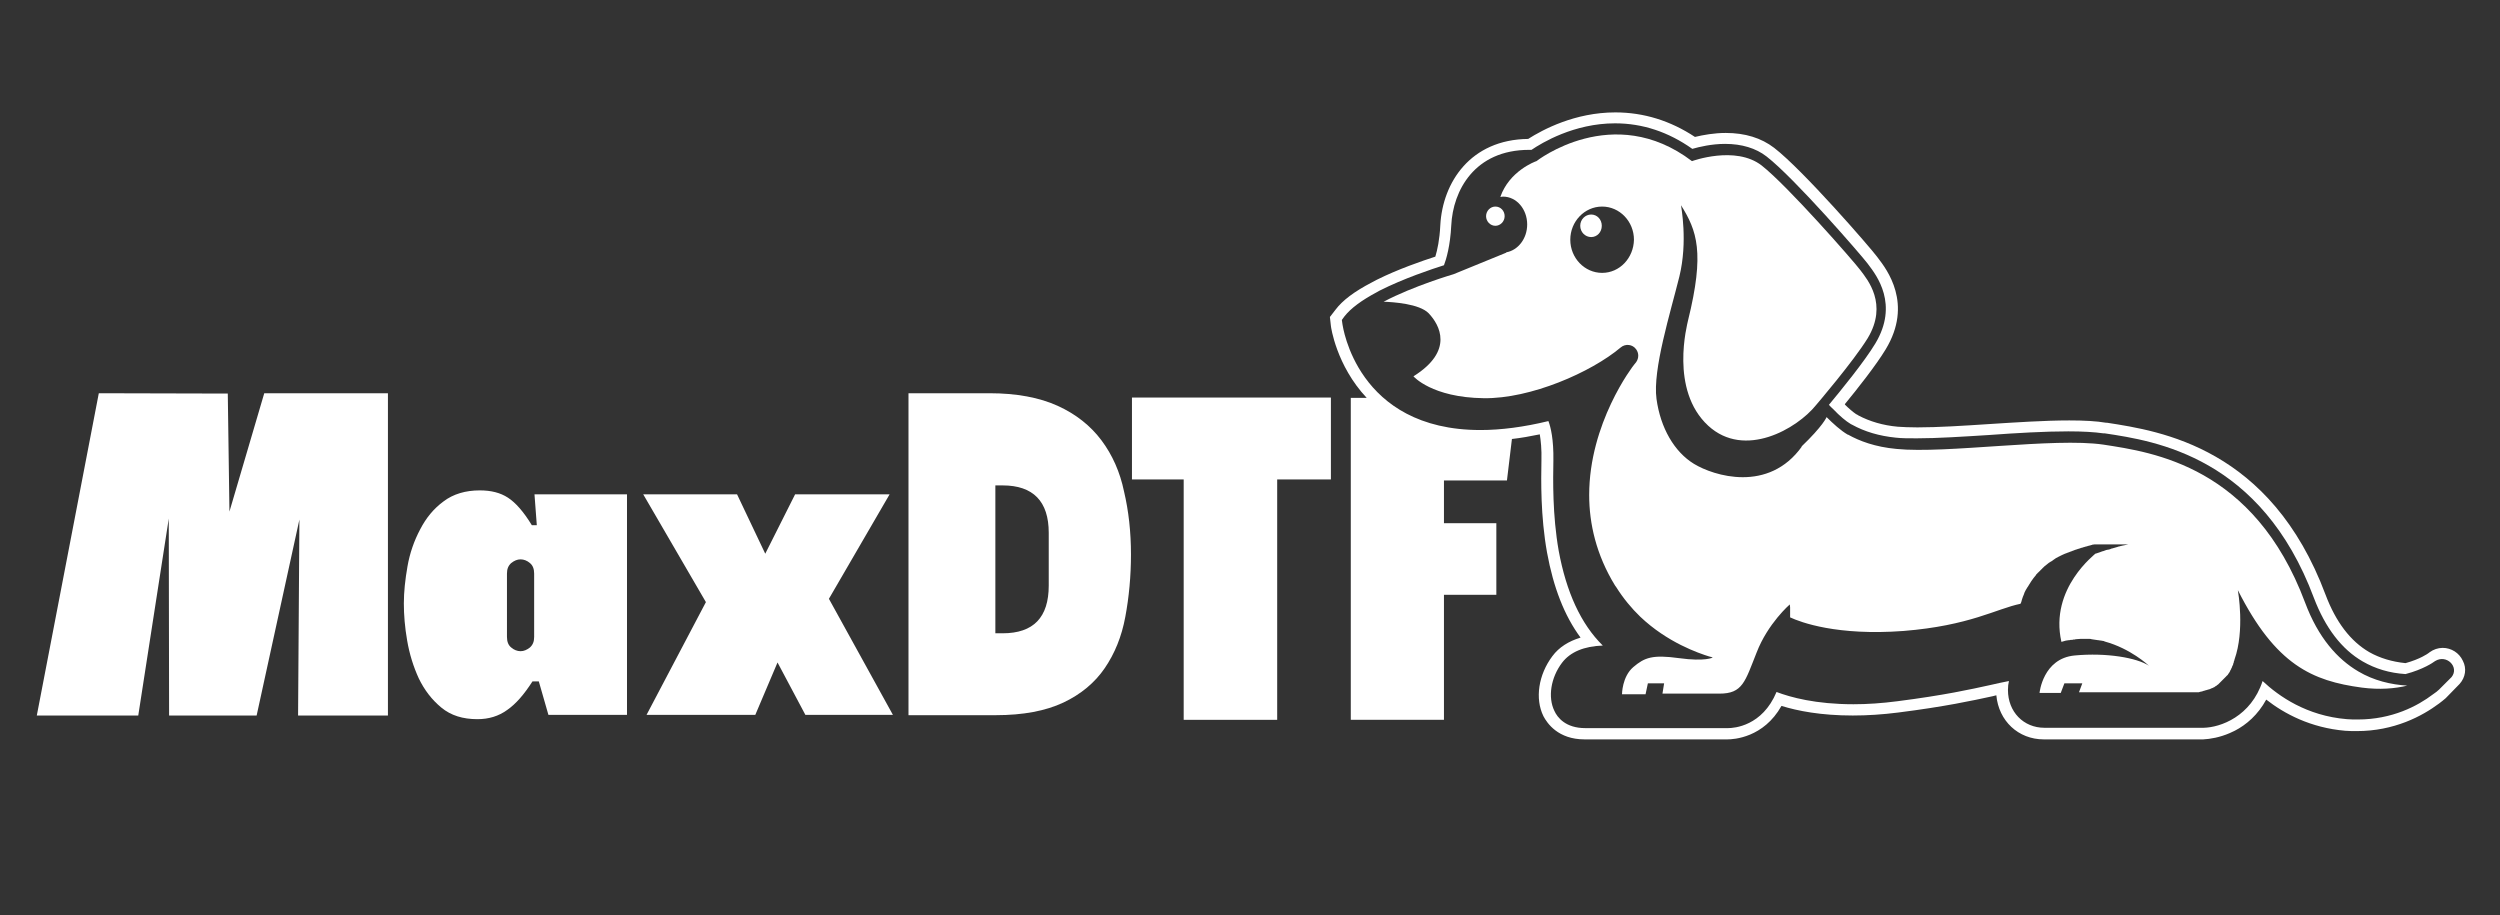
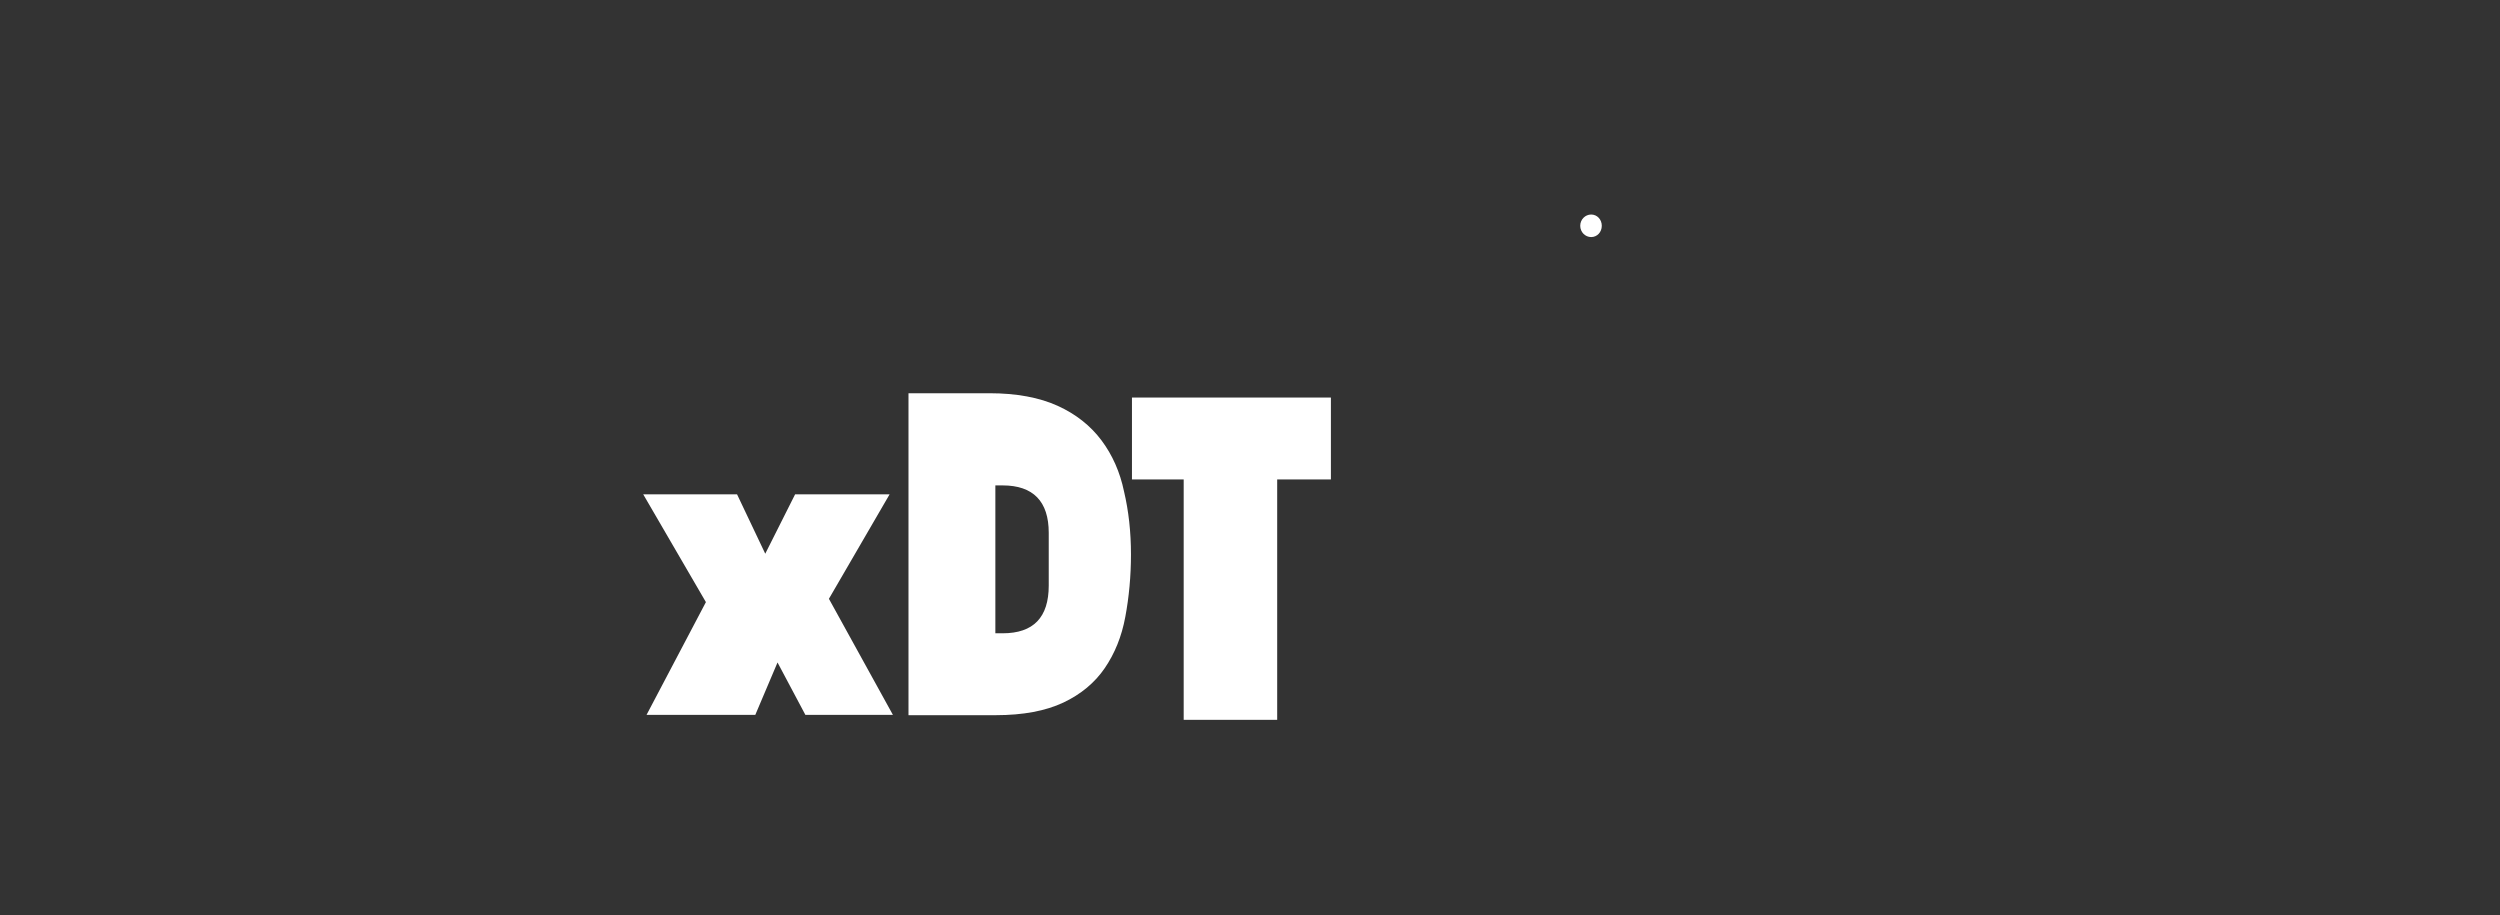
<svg xmlns="http://www.w3.org/2000/svg" id="Capa_1" x="0px" y="0px" viewBox="0 0 754 276" style="enable-background:new 0 0 754 276;" xml:space="preserve">
  <rect x="0" y="0" width="754" height="276" fill="#333333" stroke="none" />
  <style type="text/css">	.st0{fill:#FFFFFF;}</style>
  <g>
-     <path class="st0" d="M161.9,158.4h-1.5c-2.5-4.1-4.9-6.8-7.2-8.3c-2.3-1.5-5.1-2.2-8.5-2.2c-4.3,0-8,1.1-10.9,3.3  c-3,2.2-5.3,5-7.1,8.5c-1.8,3.4-3.1,7.1-3.8,11.1c-0.7,4-1.1,7.7-1.1,11.2c0,3.4,0.3,7.2,1,11.2c0.7,4.1,1.9,7.9,3.5,11.4  c1.7,3.5,3.9,6.4,6.8,8.8c2.9,2.4,6.5,3.5,10.9,3.5c3.4,0,6.4-0.9,9-2.8c2.6-1.8,5.1-4.7,7.6-8.6h1.9l2.9,10.1h23.7v-66.5h-27.9  L161.9,158.4z M161.1,192.1c0,1.4-0.4,2.4-1.3,3.2c-0.9,0.7-1.8,1.1-2.8,1.1c-1,0-2-0.4-2.8-1.1c-0.9-0.7-1.3-1.8-1.3-3.2V173  c0-1.4,0.4-2.4,1.3-3.2c0.9-0.7,1.8-1.1,2.8-1.1c1,0,2,0.4,2.8,1.1c0.9,0.7,1.3,1.8,1.3,3.2V192.1z" />
    <polygon class="st0" points="268.3,149.1 239.8,149.1 230.8,167 222.3,149.1 194,149.1 212.9,181.6 195,215.6 227.8,215.6   234.5,199.8 242.9,215.6 269.3,215.6 250,180.6  " />
    <path class="st0" d="M332.2,132.8c-3.3-4.4-7.7-7.9-13.2-10.4c-5.5-2.5-12.4-3.8-20.6-3.8h-24.4v97.1h26.3c8.3,0,15.1-1.3,20.4-3.8  c5.3-2.5,9.5-6,12.5-10.4c3-4.4,5.1-9.5,6.2-15.5c1.1-5.9,1.7-12.2,1.7-18.8c0-6.7-0.7-13.1-2.1-19  C337.8,142.4,335.5,137.2,332.2,132.8z M316.3,176.6c0,9.6-4.6,14.4-13.9,14.4h-2.2v-44.6h2.2c9.2,0,13.9,4.8,13.9,14.3V176.6z" />
    <polygon class="st0" points="341.4,144.6 357,144.6 357,217.1 385.2,217.1 385.2,144.6 401.4,144.6 401.4,119.9 341.4,119.9  " />
-     <polygon class="st0" points="69.2,154.3 68.7,118.7 29.8,118.6 11.1,215.8 41.7,215.8 50.9,156.4 51,215.8 77.4,215.8 90.3,156.7   89.9,215.8 117,215.8 117,118.6 79.7,118.6  " />
    <path class="st0" d="M479.9,64.7c-1.8,0-3.3,1.5-3.3,3.4s1.5,3.4,3.3,3.4c1.8,0,3.2-1.5,3.2-3.4S481.7,64.7,479.9,64.7z" />
-     <path class="st0" d="M695.2,181.7c-15.4-41.1-45.9-45.3-60.8-47.6c-14.9-2.2-47.5,2.8-62.4,1.3c-6.5-0.6-11.2-2.4-14.6-4.3  c0,0,0,0-0.1,0c-2.1-1.2-4.5-3.4-6.4-5.3c0,0-1,2.6-7.7,9l0.3-0.2c-10.1,14.2-26.7,8.9-32.6,5.3c-5.9-3.6-10.1-10.8-11.3-19.6  c-1.2-8.8,4.2-26,6.9-36.9c2.6-10.6,0.5-21.1,0.5-21.5c4.8,7.7,7.2,14.2,2.1,34.8c-0.2,1.1-5.6,20.9,6.1,31.7  c11,10.1,26.8,0.9,32.5-6.2v0c0,0,11.3-13.2,15.6-20.2c6.2-10.3-0.1-17.7-2.2-20.5c-2.1-2.8-21.9-25.4-29.8-31.6  c-7.9-6.1-21-1.3-21-1.3c-23.8-18.1-46.9,0-46.9,0s0,0,0,0c-0.4,0.1-8.2,3-10.9,10.8c0.3,0,0.5-0.1,0.8-0.1c4.1,0,7.3,3.8,7.3,8.4  c0,4.3-2.8,7.8-6.3,8.4c0,0,0,0,0,0.1l-15.9,6.5l0,0c0,0-12,3.5-21.1,8.3c2.8,0.1,10.8,0.6,13.6,3.5c3.3,3.5,7.7,11.3-4.6,19  c0,0,5.5,6.4,21.2,6.6c14.1,0.2,32.4-7.8,41.3-15.3c1.4-1.2,3.6-1,4.7,0.6c0.4,0.6,0.6,1.2,0.6,1.9c0,0.9-0.4,1.8-1.1,2.5l0,0  c-0.7,0.8-13.7,17.9-13.7,39.5c0,8.6,2.1,18,7.8,27.3c0.1,0.1,0.2,0.3,0.3,0.4v0c2.2,3.5,4.7,6.5,7.3,9c8.2,7.8,17.6,11,20.8,12  c0.2,0,0.3,0.1,0.4,0.1c0.3,0.1,0.5,0.1,0.6,0.2c0,0,0.1,0,0.1,0c0,0,0,0,0,0s-2.2,1.3-10.2,0.2c-8-1.1-10.4-0.2-13.8,2.7  c-3.4,2.9-3.4,8.2-3.4,8.2h7.1l0.7-3.3h4.9l-0.5,3.1c0,0,10.2,0,17.2,0c7,0,7.7-3.6,11.2-12.4c3.4-8.8,10-14.5,10-14.5  c0,0.3,0.1,0.6,0.1,0.9c0,0.1,0,0.3,0,0.4c0,0.2,0,0.4,0,0.6c0,0.1,0,0.2,0,0.4c0,0.2,0,0.4,0,0.6v1c3.2,1.5,14.2,5.6,34.2,4.1  c20-1.6,28-6.7,35.3-8.2c0-0.1,0-0.2,0.1-0.2c0.1-0.2,0.1-0.4,0.2-0.6c0-0.1,0.1-0.3,0.1-0.4c0.1-0.2,0.1-0.4,0.2-0.6  c0-0.1,0.1-0.2,0.1-0.3c0.2-0.5,0.4-0.9,0.5-1.3c0-0.1,0.1-0.1,0.1-0.2c0.1-0.2,0.2-0.4,0.3-0.6c0.1-0.1,0.1-0.2,0.2-0.3  c0.1-0.2,0.2-0.4,0.3-0.5c0.1-0.1,0.1-0.2,0.2-0.3c0.1-0.2,0.2-0.3,0.3-0.5c0.1-0.1,0.1-0.2,0.2-0.3c0.1-0.2,0.2-0.3,0.3-0.5  c0.1-0.1,0.1-0.2,0.2-0.3c0.4-0.6,0.8-1.1,1.3-1.7c0,0,0.1-0.1,0.1-0.2l0.4-0.4c0.1-0.1,0.1-0.2,0.2-0.2c0.1-0.1,0.3-0.3,0.4-0.4  c0.1-0.1,0.2-0.1,0.2-0.2c0.1-0.1,0.3-0.3,0.4-0.4c0.1-0.1,0.2-0.1,0.2-0.2c0.1-0.1,0.3-0.3,0.4-0.4c0.1,0,0.1-0.1,0.2-0.2  c0.5-0.4,1-0.8,1.5-1.2c0.1,0,0.1-0.1,0.2-0.1c0.1-0.1,0.3-0.2,0.5-0.3c0.1-0.1,0.2-0.1,0.3-0.2c0.1-0.1,0.3-0.2,0.4-0.3  c0.1-0.1,0.2-0.1,0.3-0.2c0.1-0.1,0.3-0.2,0.4-0.3c0.1,0,0.2-0.1,0.3-0.1c0.1-0.1,0.3-0.2,0.5-0.3c0.1,0,0.2-0.1,0.2-0.1  c0.5-0.3,1.1-0.5,1.7-0.8c0.1,0,0.2-0.1,0.3-0.1c0.2-0.1,0.3-0.1,0.5-0.2c0.1,0,0.2-0.1,0.3-0.1c0.2-0.1,0.3-0.1,0.5-0.2  c0.1,0,0.2-0.1,0.3-0.1c0.2-0.1,0.3-0.1,0.5-0.2c0.1,0,0.2-0.1,0.3-0.1c0.1-0.1,0.3-0.1,0.5-0.2c0.1,0,0.2,0,0.3-0.1  c0.3-0.1,0.6-0.2,1-0.3c0.1,0,0.1,0,0.2-0.1c0.1,0,0.3-0.1,0.4-0.1c0.1,0,0.2,0,0.3-0.1c0.1,0,0.3-0.1,0.4-0.1  c0.1,0,0.2-0.1,0.3-0.1c0.1,0,0.3-0.1,0.4-0.1c0.1,0,0.2,0,0.3-0.1c0.1,0,0.3-0.1,0.4-0.1c0.1,0,0.2,0,0.3-0.1c0.1,0,0.3,0,0.4-0.1  c0.1,0,0.2,0,0.3-0.1c0.3,0,0.5-0.1,0.7-0.1c0.1,0,0.2,0,0.3,0c0.1,0,0.3,0,0.4,0c0.1,0,0.2,0,0.3,0c0.1,0,0.2,0,0.4,0  c0.1,0,0.2,0,0.3,0c0.1,0,0.2,0,0.4,0c0.1,0,0.2,0,0.3,0c0.1,0,0.2,0,0.3,0c0.1,0,0.2,0,0.3,0c0.1,0,0.2,0,0.3,0c0.2,0,0.3,0,0.5,0  c0.1,0,0.2,0,0.3,0c0.1,0,0.2,0,0.3,0c0.1,0,0.2,0,0.3,0c0.1,0,0.2,0,0.3,0c0.1,0,0.2,0,0.3,0h0.3c0.1,0,0.2,0,0.3,0  c0.1,0,0.2,0,0.3,0h1.6c0.1,0,0.1,0,0.2,0h0.4c0.1,0,0.1,0,0.2,0h0.2c0.1,0,0.1,0,0.2,0c0,0,0.1,0,0.1,0c0.1,0,0.1,0,0.2,0h0.1  c0.1,0,0.2,0,0.3,0c0,0,0,0,0.1,0h0.1c0,0,0.1,0,0.1,0c0,0,0.1,0,0.1,0h0.1c0,0,0,0,0,0h0c-0.5,0.1-1,0.2-1.4,0.3  c-0.2,0-0.4,0.1-0.5,0.1c-0.3,0.1-0.6,0.1-0.8,0.2c-0.2,0-0.4,0.1-0.7,0.2c-0.2,0.1-0.5,0.1-0.7,0.2c-0.2,0.1-0.5,0.1-0.7,0.2  c-0.2,0-0.4,0.1-0.6,0.2c-0.3,0.1-0.5,0.2-0.8,0.2c-0.2,0-0.3,0.1-0.5,0.1c-0.3,0.1-0.5,0.2-0.8,0.3c-0.1,0-0.3,0.1-0.4,0.1  c-0.3,0.1-0.5,0.2-0.8,0.3c-0.1,0-0.2,0.1-0.3,0.1c-0.3,0.1-0.6,0.2-0.9,0.3c0,0,0,0-0.1,0c0.3,0-13.9,10.3-10.2,26.6  c0.2-0.1,0.5-0.1,0.7-0.2h0c0.2-0.1,0.5-0.1,0.7-0.2c0,0,0.1,0,0.1,0c0.2,0,0.4-0.1,0.6-0.1c0.1,0,0.1,0,0.2,0  c0.2,0,0.4-0.1,0.5-0.1c0.1,0,0.1,0,0.2,0c0.2,0,0.4,0,0.6-0.1c0,0,0.1,0,0.1,0c0.2,0,0.4,0,0.6-0.1h0c0.5,0,0.9-0.1,1.4-0.1h1.3  c0.1,0,0.1,0,0.2,0c0.2,0,0.4,0,0.5,0c0,0,0.1,0,0.2,0c0.2,0,0.4,0,0.5,0c0,0,0.1,0,0.1,0c0.2,0,0.4,0,0.6,0.1v0  c0.7,0.1,1.3,0.2,2,0.3c0,0,0,0,0.1,0c0.2,0,0.4,0.1,0.6,0.1c0,0,0.1,0,0.1,0c0.2,0,0.4,0.1,0.5,0.1c0,0,0,0,0.1,0  c0.2,0,0.4,0.1,0.6,0.2c0,0,0,0,0,0c7.7,2.1,13.1,7.1,13.3,7.3c-3.6-2.4-12.8-4-22.4-3.1c-9.6,0.9-10.6,11.3-10.6,11.3h6.4l1.1-2.9  h5.4l-1,2.7c0,0,14.4,0,33.8,0c0.3,0,0.6,0,0.9,0c0.1,0,0.2,0,0.3,0c0.2,0,0.4,0,0.6,0c0.1,0,0.2,0,0.3,0c0.2,0,0.3,0,0.5-0.1  c0.1,0,0.2,0,0.3-0.1c0.2,0,0.3,0,0.5-0.1c0.1,0,0.2,0,0.3-0.1c0.1,0,0.3-0.1,0.4-0.1c0.1,0,0.2-0.1,0.3-0.1c0.1,0,0.3-0.1,0.4-0.1  c0.1,0,0.2-0.1,0.3-0.1c0.1,0,0.3-0.1,0.4-0.1c0.1,0,0.2-0.1,0.3-0.1c0.1-0.1,0.2-0.1,0.4-0.2c0.1,0,0.2-0.1,0.3-0.1  c0.1-0.1,0.2-0.1,0.4-0.2c0.1,0,0.2-0.1,0.3-0.2c0.1-0.1,0.2-0.1,0.3-0.2c0.1,0,0.2-0.1,0.3-0.2c0.1-0.1,0.2-0.2,0.3-0.2  c0.1-0.1,0.1-0.1,0.2-0.2c0.1-0.1,0.2-0.2,0.3-0.3c0.1-0.1,0.1-0.1,0.2-0.2c0.1-0.1,0.2-0.2,0.3-0.3c0.1-0.1,0.1-0.1,0.2-0.2  l0.3-0.3c0.1-0.1,0.1-0.1,0.2-0.2c0.1-0.1,0.2-0.2,0.3-0.3c0.1-0.1,0.1-0.1,0.2-0.2c0.1-0.1,0.2-0.2,0.3-0.3c0-0.1,0.1-0.1,0.2-0.2  c0.1-0.1,0.2-0.2,0.3-0.3c0-0.1,0.1-0.1,0.1-0.2c0.1-0.1,0.2-0.3,0.3-0.4c0-0.1,0.1-0.1,0.1-0.2c0.1-0.1,0.2-0.3,0.2-0.4  c0-0.1,0.1-0.1,0.1-0.2c0.1-0.1,0.2-0.3,0.2-0.4c0-0.1,0.1-0.1,0.1-0.2c0.1-0.2,0.2-0.3,0.2-0.5c0,0,0-0.1,0.1-0.2  c0.1-0.2,0.2-0.3,0.2-0.5c0,0,0-0.1,0-0.1c0.1-0.2,0.2-0.4,0.2-0.6c0,0,0,0,0-0.1c0.1-0.2,0.2-0.4,0.2-0.6v0  c3.1-8.7,1.1-20.3,1-20.9c11.4,22.6,22.5,27.4,37.4,29.4c5.4,0.7,10,0.3,13.7-0.6v0c-4.9-0.3-10.1-1.5-14.8-4.3  C705,198.8,699.2,192.4,695.2,181.7z M483.2,82.3c-5.3,0-9.6-4.5-9.6-10c0-5.5,4.3-10,9.6-10c5.3,0,9.6,4.5,9.6,10  C492.7,77.8,488.5,82.3,483.2,82.3z" />
-     <path class="st0" d="M451,68.1c1.5,0,2.8-1.3,2.8-2.9c0-1.6-1.2-2.9-2.8-2.9c-1.5,0-2.8,1.3-2.8,2.9  C448.2,66.8,449.5,68.1,451,68.1z" />
-     <path class="st0" d="M742.8,199.3c-1.1-2.4-3.5-3.9-6.1-3.9c-1.4,0-2.8,0.5-3.9,1.3l-0.4,0.3c-0.1,0.1-2.5,1.8-6.9,3  c-4-0.4-7.7-1.5-10.9-3.3c-5.7-3.3-10.1-9.1-13.2-17.3c-16.6-44.4-49.8-49.4-65.9-51.9l-0.3,0c-2.9-0.5-6.6-0.7-11.1-0.7  c-7.4,0-16.3,0.6-24.2,1.1c-7.6,0.5-15.4,1-21.6,1c-2.4,0-4.4-0.1-5.9-0.2c-4.5-0.4-8.5-1.6-11.9-3.4l-0.3-0.2l-0.4-0.2  c-0.9-0.6-2.2-1.7-3.4-2.9l0.1-0.2l-0.1,0.1c3.7-4.5,9.4-11.7,12.3-16.5c8.4-13.8,0.3-24.2-2.3-27.6l-0.3-0.4  c-2-2.7-22.2-26-31-32.8c-3.9-3-8.8-4.5-14.6-4.5c-3.5,0-6.8,0.6-9.3,1.2c-7.4-4.9-15.5-7.4-24-7.4c-12.2,0-21.9,5.2-26.3,8  c-17.4,0.2-25.8,13.1-26.5,26c-0.2,4.4-0.9,7.5-1.5,9.5c-4,1.3-11.3,3.8-17.7,7h0l-1.5,0.8c-5.2,2.7-8.8,5.4-10.9,8.2l-1.7,2.2  l0.3,2.7c0,0.2,1.6,11.9,10.8,21.7h-4.8v97.1h28.1v-37.7h15.8v-21.6h-15.8v-12.9h19l1.5-12.5c2.7-0.3,5.5-0.8,8.4-1.4  c0.3,1.8,0.6,4.4,0.5,8c-0.1,5.8-0.3,16.6,1.7,27.7c1.9,10.4,5.2,19,10.1,25.6c-3.6,1.1-6.5,2.9-8.5,5.6  c-4.2,5.6-5.3,12.8-2.7,18.1c1.1,2.1,4.4,7,12.4,7h42.4c0.2,0,0.4,0,0.7,0c1.9,0,10.9-0.5,16.3-10.1c4.8,1.5,11.9,2.9,21.5,2.9  c4.4,0,9-0.3,13.7-0.9c14.2-1.8,22.4-3.6,28.4-4.9c0.4-0.1,0.8-0.2,1.2-0.3c0.7,7.7,6.6,13.3,14.3,13.3l48.1,0c2.1-0.1,5-0.6,8-1.9  l1.5-0.7c3.5-1.8,7-4.8,9.5-9.4c5.5,4.3,13.4,8.5,23.8,9.4c1.2,0.1,2.4,0.1,3.5,0.1c11.3,0,19.7-4.5,24.8-8.3  c0.7-0.5,1.4-1.1,2-1.6l0.1-0.1l4-4.1l0.1-0.1C743.6,204.3,744,201.6,742.8,199.3z M739.4,204.2l-3.8,3.8c-0.5,0.5-1.1,0.9-1.8,1.4  c-4.6,3.5-12.3,7.6-22.7,7.6c-1.1,0-2.2,0-3.3-0.1c-12.1-1-20.5-6.9-25.4-11.5c-3.5,10.7-12.7,14-17.8,14.1h-48  c-6.3,0-11-4.8-11-11.4c0-1,0.1-1.9,0.3-2.7c-1.6,0.3-3.4,0.7-5.6,1.2c-5.9,1.3-14,3.1-28.1,4.9c-4.6,0.6-9,0.9-13.2,0.9  c-11.4,0-19-2.1-23.2-3.7c-4.3,10.3-12.8,10.9-14.6,10.9c-0.3,0-0.4,0-0.6,0h-42.5c-5.9,0-8.4-3.2-9.3-5.2c-2-4.1-1.1-10,2.3-14.5  c2.5-3.3,6.7-5,12.3-5.2c-6.6-6.5-11-16.1-13.3-28.6c-1.9-10.8-1.7-21.5-1.6-27.2c0.1-6.4-0.8-10.1-1.5-11.9  c-7.4,1.8-14.3,2.7-20.5,2.7c-37.4,0-41.5-31.5-41.6-31.8l-0.2-1.4l0.8-1.1c1.9-2.4,5.1-4.8,9.8-7.3l0.7-0.4h0  c7.3-3.7,16-6.6,19.5-7.7c0.7-1.8,1.9-5.9,2.2-12c0.5-10.5,7-22.8,23.5-22.8h0.7c3.1-2.1,12.8-8,25.2-8c8.3,0,16.1,2.6,23.3,7.7  c2.1-0.6,5.8-1.5,9.9-1.5c5,0,9.3,1.3,12.5,3.8c8.5,6.6,28.5,29.7,30.4,32.2l0.3,0.4c2.5,3.3,9.2,12,2.1,23.8  c-3.3,5.5-10.6,14.4-14,18.5c0.4,0.4,0.8,0.9,1.3,1.3c2,2.1,3.8,3.6,5.3,4.5l0,0l0.4,0.2c3.8,2.1,8.2,3.4,13.2,3.9  c1.7,0.2,3.8,0.2,6.3,0.2c6.2,0,13.8-0.5,21.8-1c8.2-0.6,16.8-1.1,23.9-1.1c4.3,0,7.8,0.2,10.6,0.6l0.4,0  c15.3,2.3,47.2,7.1,63.1,49.7c3.4,8.9,8.3,15.4,14.7,19.1c3.8,2.2,8.1,3.5,12.9,3.8c5.4-1.4,8.5-3.6,8.6-3.7l0.3-0.2  C737.9,197.2,741.8,201.2,739.4,204.2z" />
  </g>
</svg>